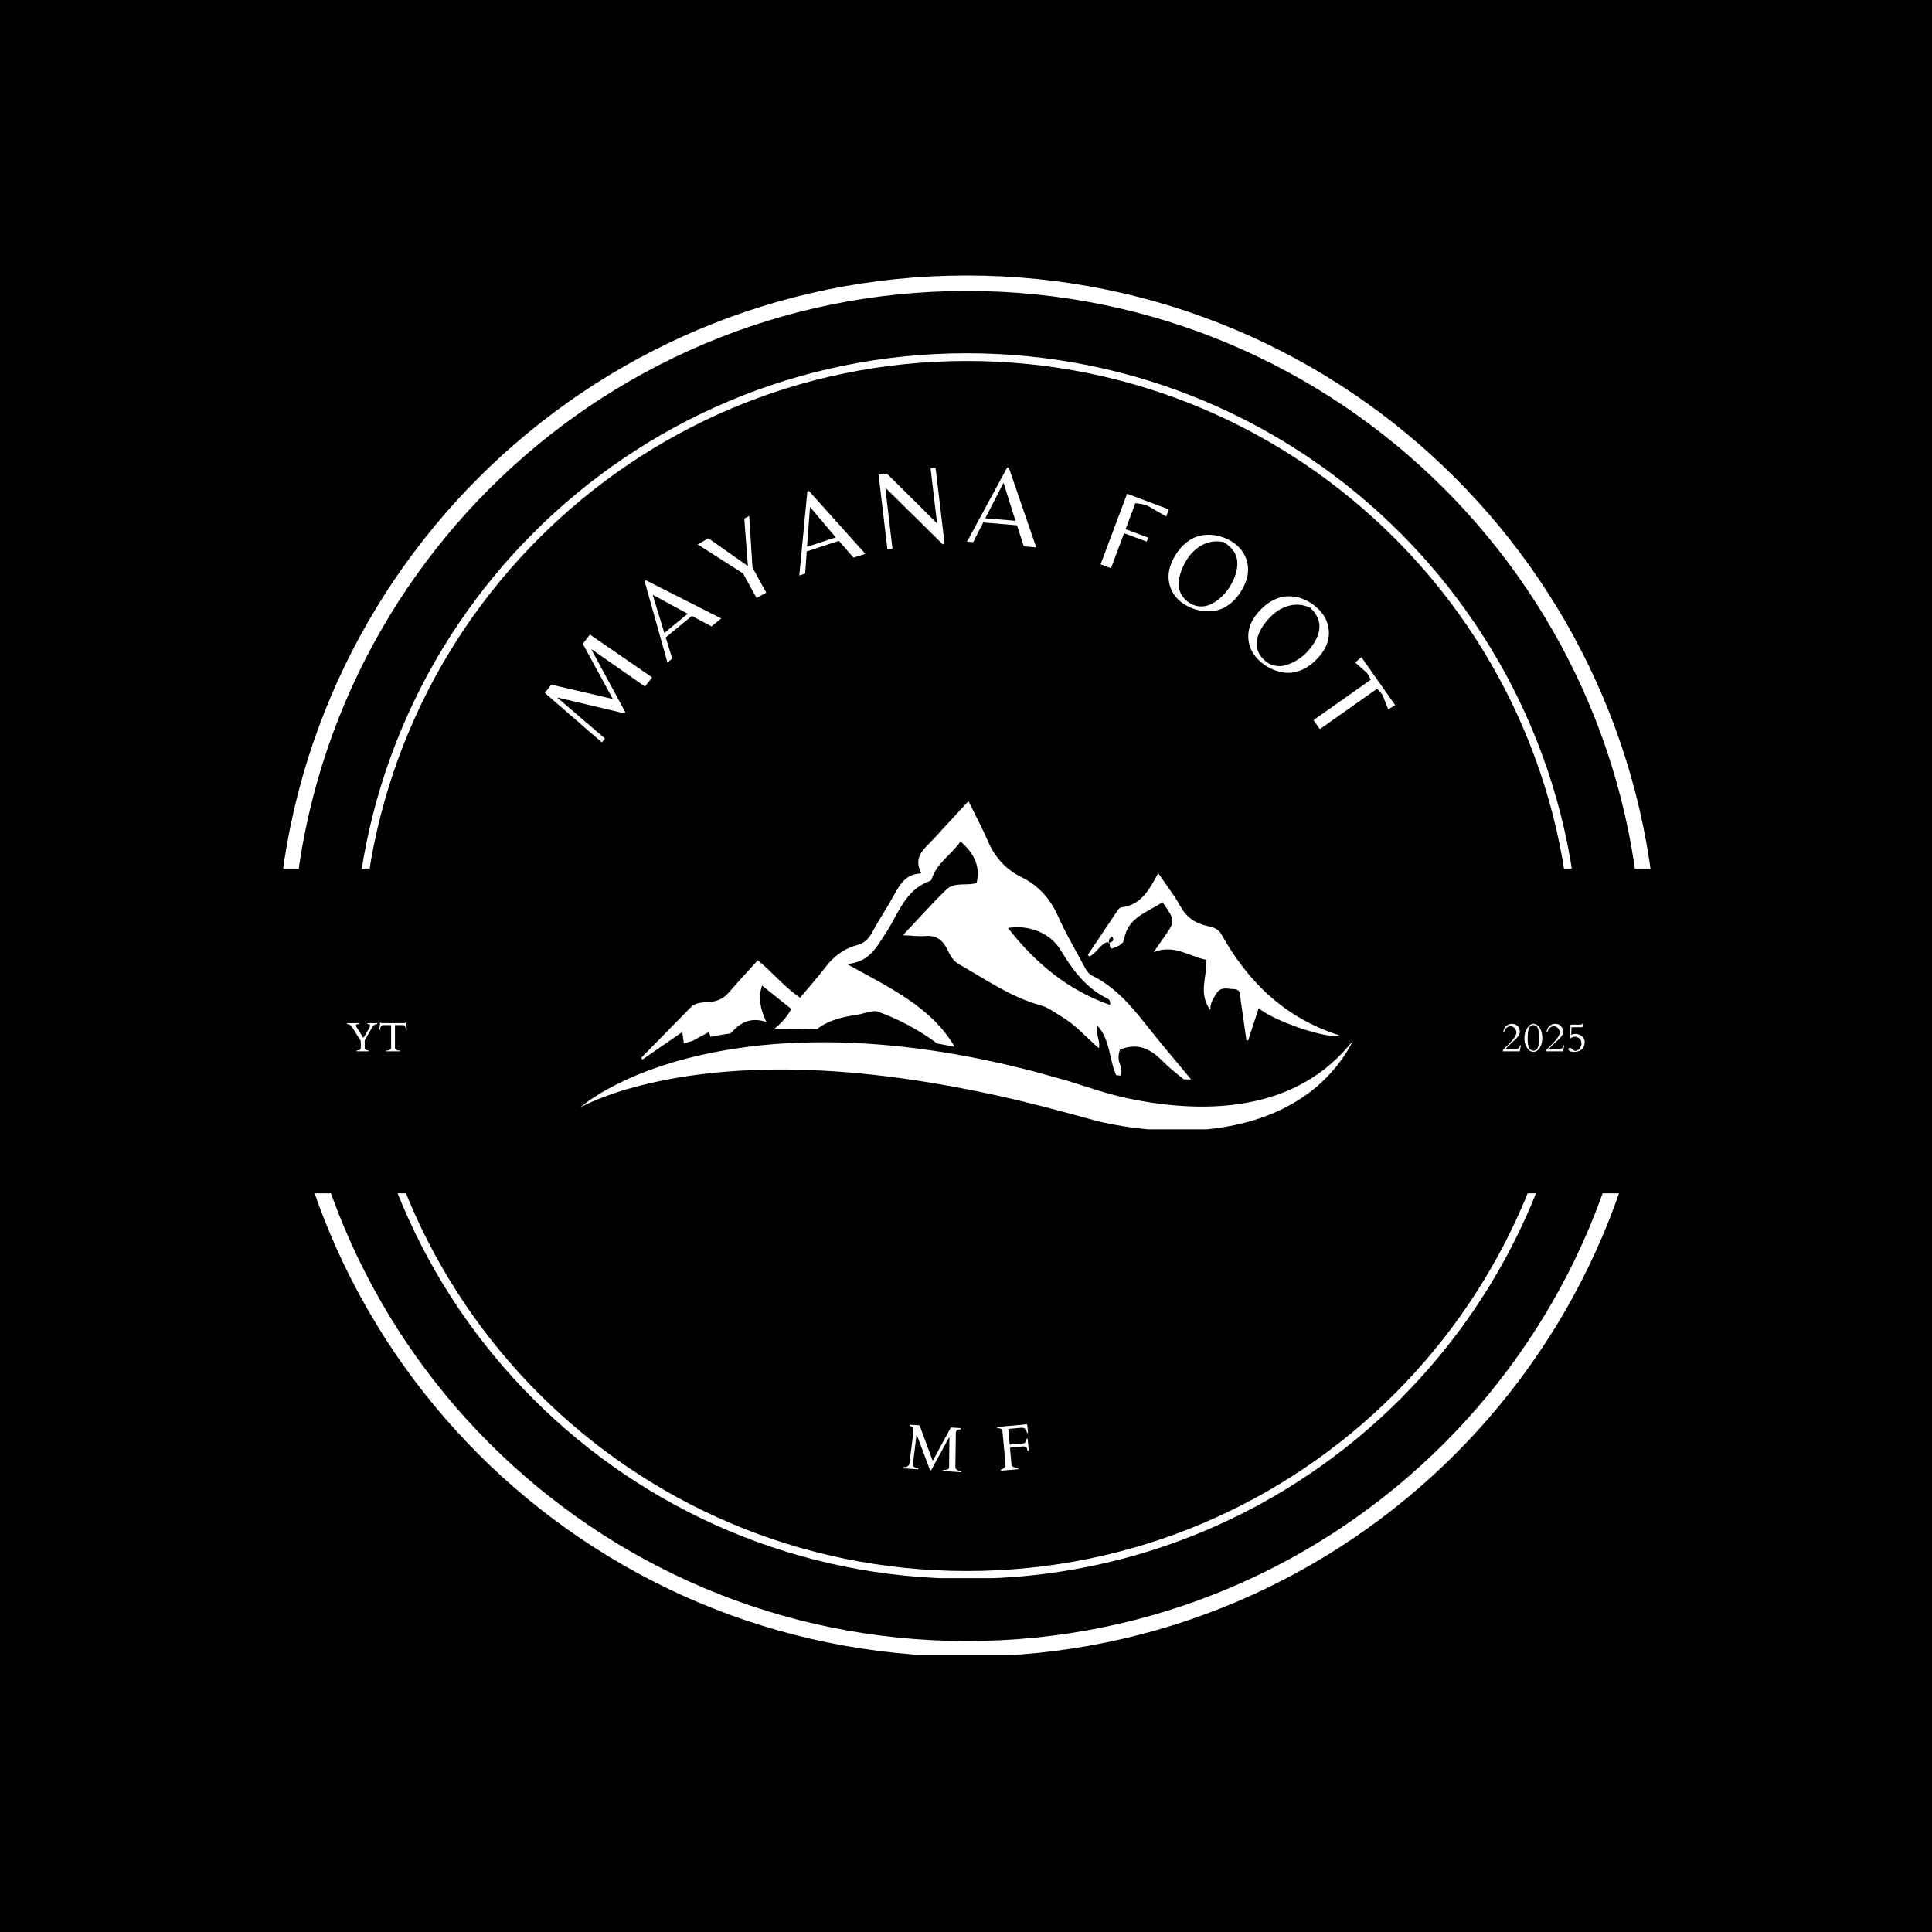
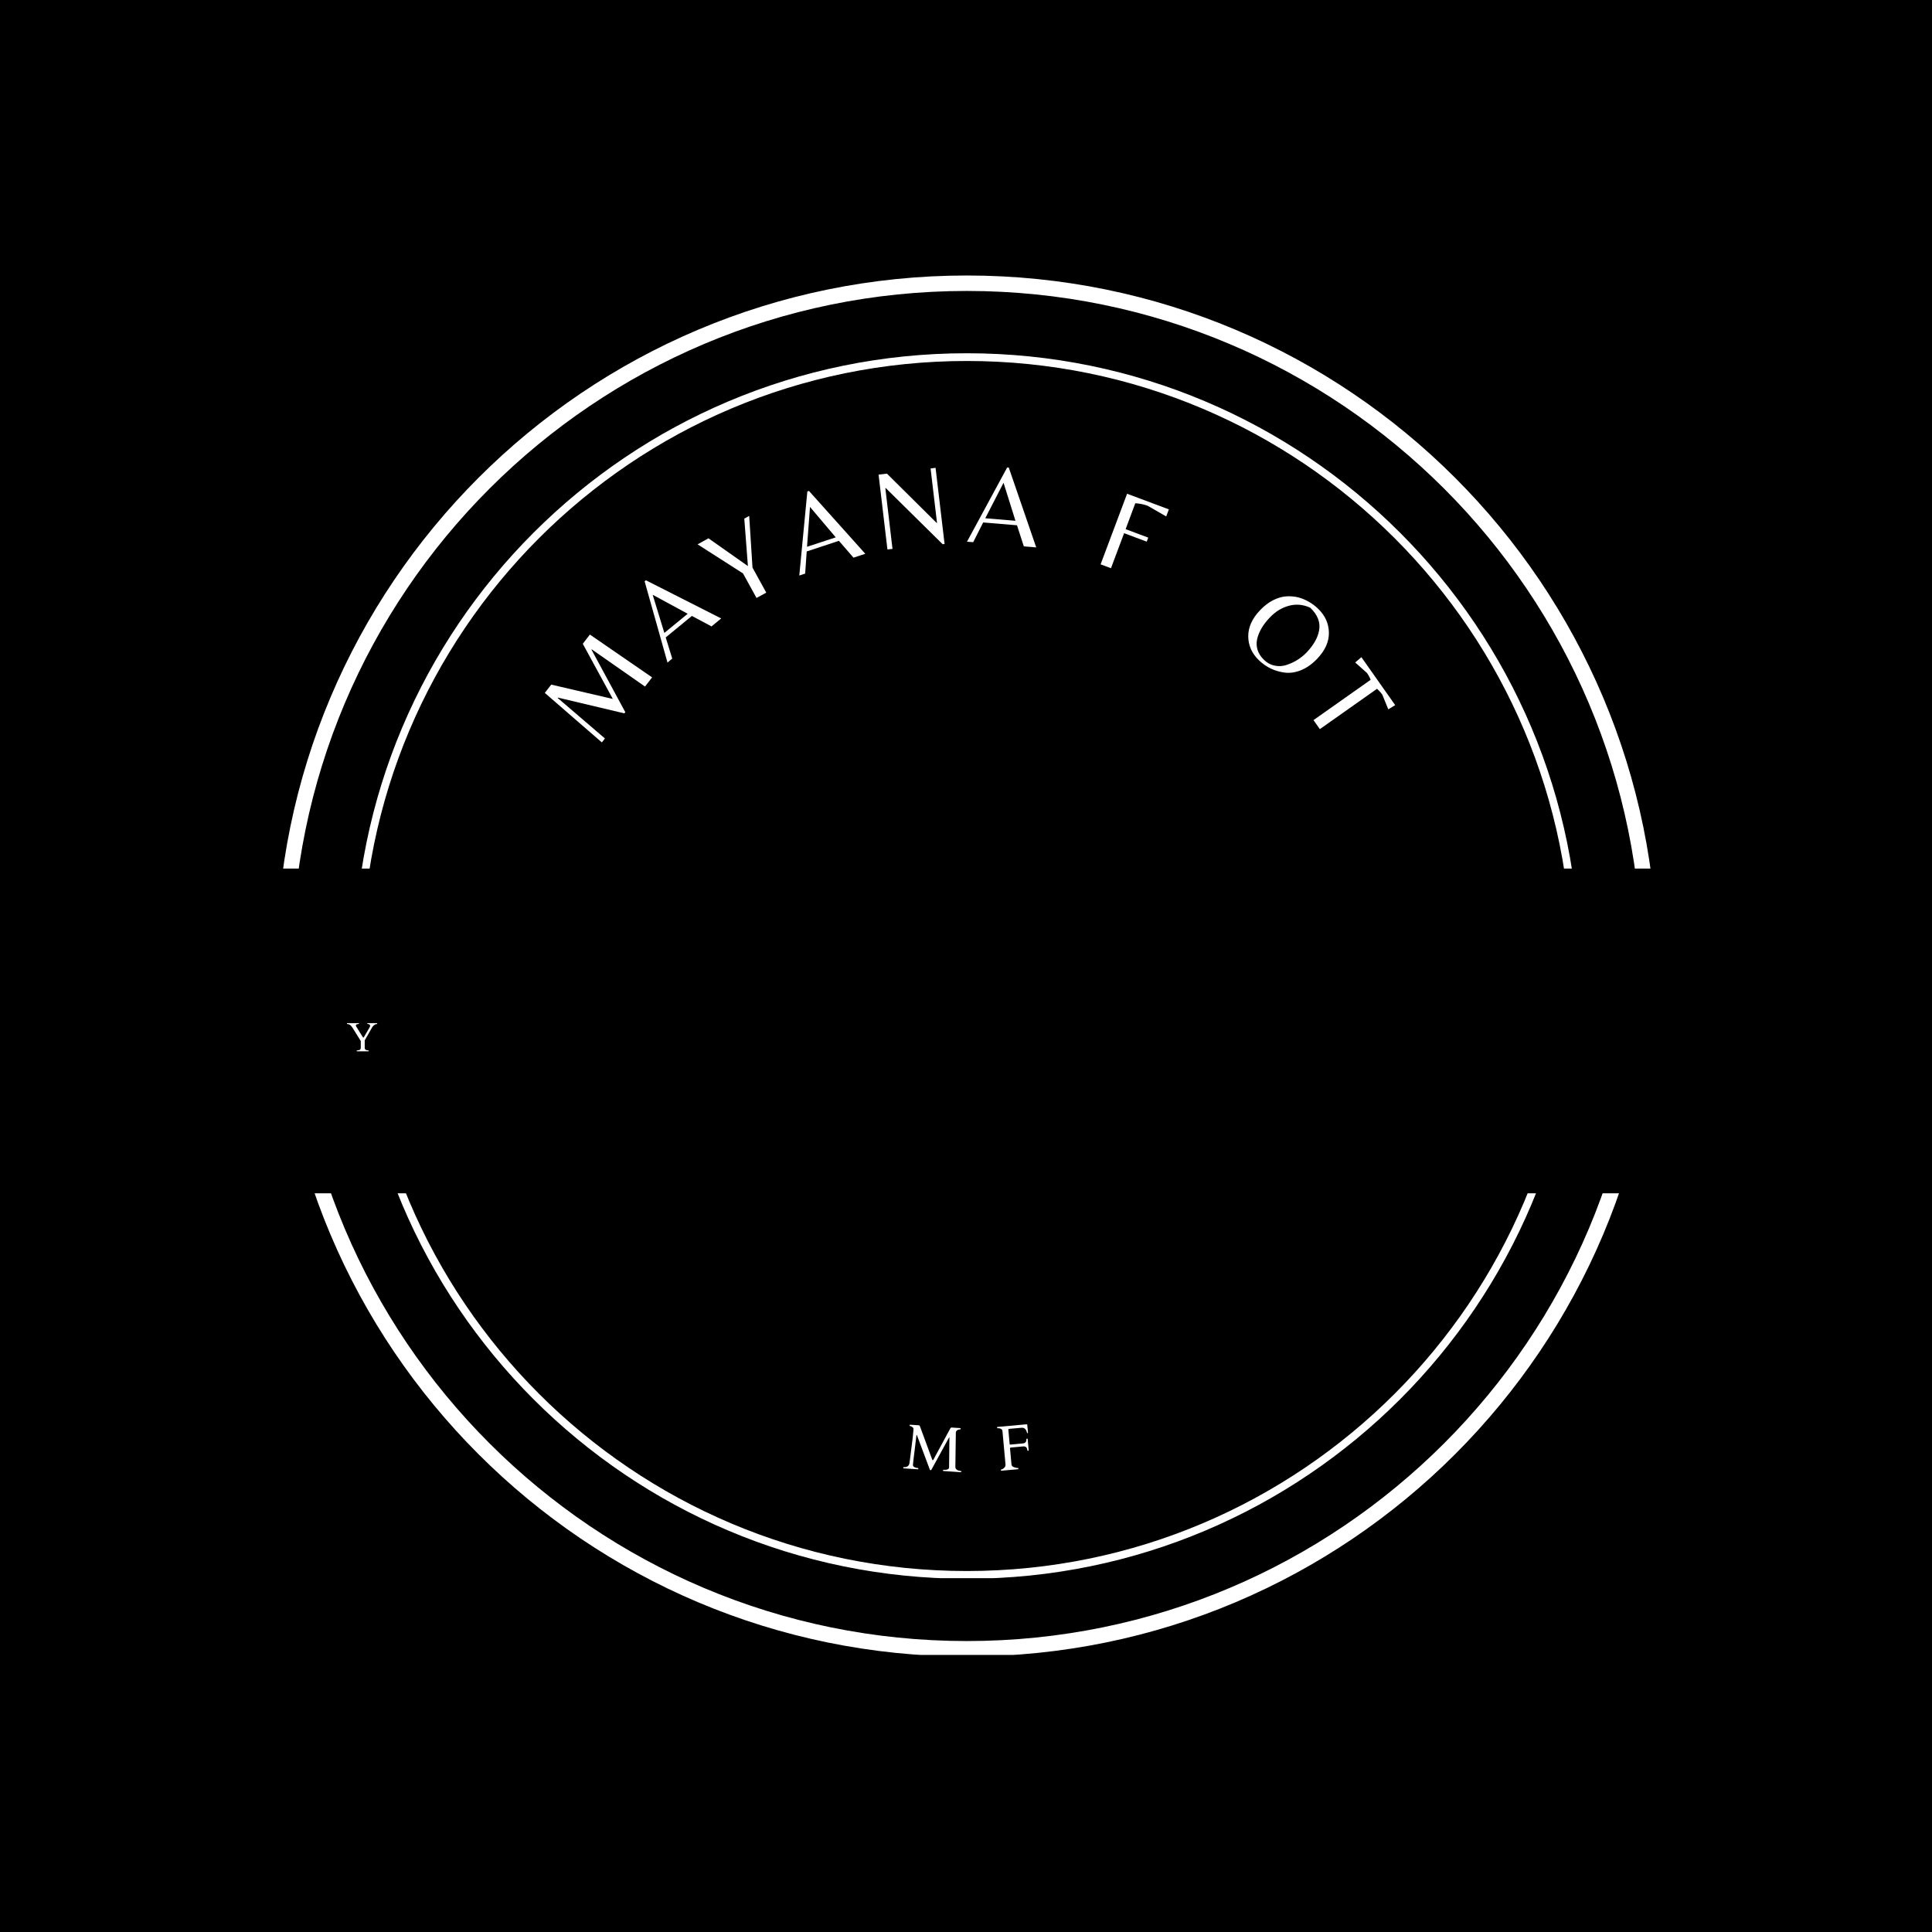
<svg xmlns="http://www.w3.org/2000/svg" version="1.0" preserveAspectRatio="xMidYMid meet" height="500" viewBox="0 0 375 375" zoomAndPan="magnify" width="500">
  <defs>
    <g />
    <clipPath id="c5e69e3fb1">
      <path clip-rule="nonzero" d="M 68.723 68.566 L 306.473 68.566 L 306.473 306.316 L 68.723 306.316 Z M 68.723 68.566" />
    </clipPath>
    <clipPath id="14e042db2a">
      <path clip-rule="nonzero" d="M 187.656 68.566 C 121.973 68.566 68.723 121.812 68.723 187.5 C 68.723 253.184 121.973 306.434 187.656 306.434 C 253.34 306.434 306.59 253.184 306.59 187.5 C 306.59 121.812 253.34 68.566 187.656 68.566 Z M 187.656 68.566" />
    </clipPath>
    <clipPath id="18a664c133">
      <path clip-rule="nonzero" d="M 53.629 53.473 L 321.379 53.473 L 321.379 321.223 L 53.629 321.223 Z M 53.629 53.473" />
    </clipPath>
    <clipPath id="ce64777914">
      <path clip-rule="nonzero" d="M 187.656 53.473 C 113.637 53.473 53.629 113.477 53.629 187.5 C 53.629 261.52 113.637 321.527 187.656 321.527 C 261.676 321.527 321.684 261.52 321.684 187.5 C 321.684 113.477 261.676 53.473 187.656 53.473 Z M 187.656 53.473" />
    </clipPath>
    <clipPath id="ea1ae95e9d">
      <path clip-rule="nonzero" d="M 37.656 168.594 L 337.344 168.594 L 337.344 231.617 L 37.656 231.617 Z M 37.656 168.594" />
    </clipPath>
    <clipPath id="5b7e843719">
      <path clip-rule="nonzero" d="M 0.656 0.594 L 300.344 0.594 L 300.344 63.617 L 0.656 63.617 Z M 0.656 0.594" />
    </clipPath>
    <clipPath id="908ac446ea">
      <rect height="64" y="0" width="301" x="0" />
    </clipPath>
    <clipPath id="aeac2ee39b">
      <path clip-rule="nonzero" d="M 112.656 155.453 L 262.656 155.453 L 262.656 219.203 L 112.656 219.203 Z M 112.656 155.453" />
    </clipPath>
    <clipPath id="b62220966d">
-       <rect height="12" y="0" width="19" x="0" />
-     </clipPath>
+       </clipPath>
    <clipPath id="4a089a5fbc">
      <path clip-rule="nonzero" d="M 0.199 2 L 7 2 L 7 9 L 0.199 9 Z M 0.199 2" />
    </clipPath>
    <clipPath id="3e2353d185">
      <rect height="12" y="0" width="13" x="0" />
    </clipPath>
  </defs>
  <rect fill-opacity="1" height="450" y="-37.5" fill="#ffffff" width="450" x="-37.5" />
  <rect fill-opacity="1" height="450" y="-37.5" fill="#000000" width="450" x="-37.5" />
  <g clip-path="url(#c5e69e3fb1)">
    <g clip-path="url(#14e042db2a)">
      <path stroke-miterlimit="4" stroke-opacity="1" stroke-width="4" stroke="#ffffff" d="M 158.578 0.002 C 71 0.002 -0 70.997 -0 158.58 C -0 246.158 71 317.158 158.578 317.158 C 246.156 317.158 317.156 246.158 317.156 158.58 C 317.156 70.997 246.156 0.002 158.578 0.002 Z M 158.578 0.002" stroke-linejoin="miter" fill="none" transform="matrix(0.75, 0, 0, 0.75, 68.723, 68.565)" stroke-linecap="butt" />
    </g>
  </g>
  <g clip-path="url(#18a664c133)">
    <g clip-path="url(#ce64777914)">
      <path stroke-miterlimit="4" stroke-opacity="1" stroke-width="8" stroke="#ffffff" d="M 178.703 0.002 C 80.011 0.002 0 80.007 0 178.705 C 0 277.398 80.011 357.408 178.703 357.408 C 277.396 357.408 357.407 277.398 357.407 178.705 C 357.407 80.007 277.396 0.002 178.703 0.002 Z M 178.703 0.002" stroke-linejoin="miter" fill="none" transform="matrix(0.75, 0, 0, 0.75, 53.629, 53.471)" stroke-linecap="butt" />
    </g>
  </g>
  <g clip-path="url(#ea1ae95e9d)">
    <g transform="matrix(1, 0, 0, 1, 37, 168)">
      <g clip-path="url(#908ac446ea)">
        <g clip-path="url(#5b7e843719)">
          <path fill-rule="nonzero" fill-opacity="1" d="M 0.656 0.594 L 300.27 0.594 L 300.27 63.617 L 0.656 63.617 Z M 0.656 0.594" fill="#000000" />
        </g>
      </g>
    </g>
  </g>
  <g clip-path="url(#aeac2ee39b)">
-     <path fill-rule="nonzero" fill-opacity="1" d="M 213.262 203.484 C 213.266 203.469 213.27 203.449 213.273 203.438 C 213.281 203.438 213.285 203.445 213.293 203.453 Z M 211.434 185.648 C 211.34 185.547 211.234 185.449 211.133 185.355 C 212.965 182.621 214.789 179.883 216.633 177.156 C 216.902 176.766 217.234 176.168 217.586 176.125 C 221.387 175.723 223.02 172.824 224.805 169.477 C 226.402 171.828 227.922 173.75 229.09 175.871 C 230.266 178.016 231.938 179.203 234.258 179.711 C 235.336 179.945 236.418 180.184 237.062 181.336 C 242.223 190.547 249.32 197.59 260.109 201.004 C 257.32 201.715 246.875 197.984 244.309 195.672 C 243.609 197.816 242.93 199.891 242.25 201.969 C 242.141 201.949 242.027 201.926 241.918 201.906 C 241.551 199.312 241.207 196.719 240.816 194.133 C 240.68 193.246 240.922 192.012 239.48 191.984 C 238.27 191.957 236.922 191.406 236.047 192.914 C 235.539 193.793 234.887 194.578 234.93 196.066 C 232.5 192.738 234.336 189.613 234.156 186.297 C 230.883 185.688 227.879 183.184 223.91 184.828 C 224.562 183.895 225.207 182.953 225.859 182.023 C 228.172 178.734 228.172 178.734 225.633 175.109 C 222.793 177.102 218.965 177.949 218.207 182.219 C 217.977 183.52 216.711 183.727 215.871 184.109 C 214.957 183.938 215.918 182.855 214.801 182.887 C 213.473 183.406 212.832 185.008 211.434 185.648 Z M 215.305 183.02 C 215.996 182.77 216.402 182.5 215.824 181.738 C 215.598 182.117 215 182.18 215.305 183.02 Z M 124.719 205.641 C 124.629 205.535 124.535 205.441 124.438 205.344 C 127.641 202.078 130.848 198.82 134.039 195.547 C 135.184 194.375 136.754 194.633 138.125 194.445 C 139.602 194.234 140.621 193.641 141.559 192.539 C 143.32 190.473 145.188 188.492 147.082 186.398 C 149.949 188.691 152.156 191.504 155.285 193.652 C 156.883 191.75 158.539 189.926 160.02 187.965 C 161.676 185.77 163.672 184.152 166.355 183.457 C 167.676 183.113 168.539 182.312 169.207 181.102 C 170.594 178.566 172.191 176.145 173.594 173.613 C 174.707 171.605 175.789 169.656 178.832 169.523 C 177.102 166.215 179.527 164.688 181.199 162.852 C 183.402 160.434 185.629 158.039 187.973 155.5 C 189.301 158.199 190.605 160.598 191.676 163.102 C 193.031 166.266 195.094 168.691 198.188 170.211 C 201.566 171.863 203.859 174.418 205.395 177.898 C 206.91 181.328 208.875 184.559 210.613 187.887 C 210.965 188.555 211.422 189.09 212.09 189.422 C 216.457 191.598 219.52 195.18 222.473 198.918 C 225.309 202.504 228.266 205.988 231.191 209.508 C 230.984 209.508 230.77 209.512 230.562 209.512 C 230.297 209.512 230.031 209.504 229.77 209.504 C 228.375 208.379 226.961 207.273 225.707 206.004 C 223.402 203.668 220.918 202.258 217.363 203.742 C 217.156 204.531 216.895 205.484 217.418 206.648 C 217.691 207.258 217.738 207.977 217.598 208.793 C 217.281 208.758 216.961 208.719 216.637 208.68 C 215.242 205.488 215.512 201.766 212.969 199.043 C 212.586 200.703 213.648 202.016 213.273 203.434 C 210.91 201.434 208.914 199.043 206.188 197.414 C 204.781 196.57 203.52 195.547 201.898 195.102 C 196.074 193.5 191.199 190.008 186.039 187.098 C 184.871 186.438 184.328 185.172 183.754 184.055 C 182.828 182.266 181.531 181.508 179.52 181.684 C 178.289 181.793 177.027 181.602 175.258 181.52 C 178.34 178.258 180.938 175.32 183.754 172.613 C 185.289 171.141 187.609 171.996 189.555 171.387 C 190.359 168.043 188.973 165.543 186.434 163.324 C 184.699 165.895 181.773 167.504 180.828 170.684 C 180.785 170.812 180.629 170.961 180.492 171.008 C 175.613 172.715 174.344 177.52 171.855 181.227 C 170.113 183.828 168.812 186.73 164.395 187.121 C 172.688 191.707 180.809 195.477 185.297 203.176 C 184.176 202.961 183.055 202.75 181.93 202.543 C 178.375 199.934 174.504 197.82 170.316 196.336 C 169.836 196.164 169.215 196.32 168.672 196.418 C 167.883 196.562 167.121 196.863 166.332 196.977 C 163.434 197.387 160.699 198.055 158.582 199.762 L 155.219 199.688 C 153.977 199.691 152.746 199.715 151.582 199.758 C 151.113 199.773 150.641 199.793 150.172 199.816 C 151.477 198.727 152.719 197.52 153.578 195.824 C 151.789 194.391 149.949 192.918 147.918 191.293 C 147.102 193.695 147.574 195.781 148.742 198.344 C 145.34 197.285 143.465 198.754 141.781 200.586 C 140.441 200.777 139.145 200.992 137.891 201.242 C 137.805 200.938 137.723 200.629 137.633 200.301 C 136.512 200.906 135.457 201.473 134.391 202.047 C 133.828 202.195 133.273 202.348 132.73 202.512 C 132.637 201.824 132.559 201.191 132.441 200.309 C 129.766 202.156 127.242 203.895 124.719 205.641 Z M 195.645 180.121 C 200.93 186.891 207.207 192.145 215.473 195.066 C 215.566 194.145 215.188 193.934 214.848 193.762 C 210.703 191.711 208.148 188.176 205.828 184.352 C 203.852 181.094 199.684 179.445 195.645 180.121 Z M 259.332 205.562 C 258.156 206.688 256.902 207.711 255.582 208.617 C 252.93 210.426 250.055 211.812 247.047 212.781 C 241.027 214.719 234.613 215.09 228.312 214.582 C 225.156 214.332 222.012 213.844 218.914 213.184 C 217.367 212.852 215.832 212.461 214.34 212.027 L 209.691 210.57 L 207.305 209.82 C 206.508 209.566 205.703 209.367 204.902 209.137 C 203.297 208.695 201.695 208.234 200.082 207.805 C 198.469 207.395 196.844 207.016 195.223 206.621 C 193.602 206.23 191.961 205.914 190.332 205.555 C 177.25 202.898 163.773 201.637 150.367 202.645 C 143.676 203.188 137.008 204.289 130.57 206.203 C 127.363 207.18 124.203 208.316 121.176 209.75 C 119.664 210.473 118.18 211.238 116.738 212.082 C 115.316 212.945 113.906 213.855 112.652 214.941 C 114.113 214.16 115.617 213.508 117.152 212.938 C 118.68 212.355 120.227 211.84 121.793 211.383 C 124.918 210.477 128.09 209.762 131.281 209.215 C 137.668 208.121 144.125 207.641 150.578 207.586 C 163.496 207.52 176.375 209.145 189.078 211.703 C 195.438 212.957 201.754 214.531 208.02 216.246 L 212.844 217.559 C 214.531 217.98 216.211 218.301 217.898 218.578 C 221.27 219.133 224.68 219.422 228.098 219.465 C 231.512 219.488 234.945 219.25 238.324 218.637 C 241.699 218.023 245.031 217.055 248.156 215.613 C 251.273 214.172 254.188 212.285 256.652 209.949 C 257.887 208.781 259.016 207.523 260.023 206.184 C 261.02 204.836 261.914 203.43 262.656 201.945 C 261.617 203.23 260.527 204.457 259.332 205.562 Z M 259.332 205.562" fill="#ffffff" />
-   </g>
+     </g>
  <g fill-opacity="1" fill="#ffffff">
    <g transform="translate(115.714, 145.54)">
      <g>
        <path d="M 3.234 -9.875 L -2.594 -20.578 L -1.219 -22.375 L 10.859 -14.062 L 9.484 -12.281 L -0.859 -19.5 L -0.906 -19.438 L 5.656 -7.312 L 5.469 -7.078 L -7.438 -10.141 L -7.484 -10.078 L 1.703 -2.203 L 1.109 -1.438 L -9.969 -11.047 L -8.719 -12.656 Z M 3.234 -9.875" />
      </g>
    </g>
  </g>
  <g fill-opacity="1" fill="#ffffff">
    <g transform="translate(129.387, 128.741)">
      <g>
        <path d="M 0.172 -0.141 L -4.266 -15.906 L -4.016 -16.109 L 10.594 -8.703 L 8.719 -7.156 L 4.906 -9.188 L -0.172 -5.016 L 1.094 -0.906 Z M -0.438 -5.891 L 4.094 -9.609 L -2.703 -13.297 Z M -0.438 -5.891" />
      </g>
    </g>
  </g>
  <g fill-opacity="1" fill="#ffffff">
    <g transform="translate(142.075, 118.688)">
      <g>
        <path d="M 6.656 -3.656 L 4.766 -2.625 L 2.141 -7.391 L -6.672 -13.031 L -4.562 -14.203 L 3.094 -8.812 L 2.391 -18.031 L 3.344 -18.547 L 3.984 -8.516 Z M 6.656 -3.656" />
      </g>
    </g>
  </g>
  <g fill-opacity="1" fill="#ffffff">
    <g transform="translate(154.939, 111.77)">
      <g>
        <path d="M 0.203 -0.062 L 1.766 -16.375 L 2.078 -16.484 L 13.016 -4.281 L 10.719 -3.531 L 7.891 -6.797 L 1.641 -4.734 L 1.344 -0.438 Z M 1.703 -5.641 L 7.281 -7.469 L 2.281 -13.375 Z M 1.703 -5.641" />
      </g>
    </g>
  </g>
  <g fill-opacity="1" fill="#ffffff">
    <g transform="translate(170.281, 106.886)">
      <g>
        <path d="M 13.062 -1.297 L 12.688 -1.25 L 1.641 -12.156 L 1.562 -12.141 L 2.953 -0.344 L 1.969 -0.234 L 0.25 -14.766 L 1.875 -14.953 L 11.516 -5.391 L 11.594 -5.391 L 10.344 -15.953 L 11.312 -16.078 Z M 13.062 -1.297" />
      </g>
    </g>
  </g>
  <g fill-opacity="1" fill="#ffffff">
    <g transform="translate(187.475, 105.128)">
      <g>
        <path d="M 0.219 0.016 L 8.016 -14.391 L 8.328 -14.375 L 13.656 1.125 L 11.25 0.922 L 9.922 -3.172 L 3.359 -3.719 L 1.422 0.109 Z M 3.766 -4.531 L 9.625 -4.047 L 7.312 -11.422 Z M 3.766 -4.531" />
      </g>
    </g>
  </g>
  <g fill-opacity="1" fill="#ffffff">
    <g transform="translate(203.796, 106.97)">
      <g />
    </g>
  </g>
  <g fill-opacity="1" fill="#ffffff">
    <g transform="translate(211.766, 108.836)">
      <g>
        <path d="M 6.719 -6.125 L 11.109 -4.484 L 10.812 -3.703 L 6.422 -5.344 L 3.875 1.453 L 1.859 0.703 L 7 -13 L 15.109 -9.969 L 14.594 -8.594 L 10.984 -10.672 C 10.297 -10.93 9.5 -11.094 8.594 -11.156 Z M 6.719 -6.125" />
      </g>
    </g>
  </g>
  <g fill-opacity="1" fill="#ffffff">
    <g transform="translate(223.884, 113.333)">
      <g>
-         <path d="M 15.141 -8.266 C 16.773 -7.266 17.797 -5.898 18.203 -4.172 C 18.617 -2.453 18.25 -0.633 17.094 1.281 C 16.344 2.52 15.473 3.473 14.484 4.141 C 13.492 4.816 12.492 5.191 11.484 5.266 C 9.547 5.441 7.758 5.035 6.125 4.047 C 4.5 3.055 3.484 1.691 3.078 -0.047 C 2.68 -1.785 3.066 -3.613 4.234 -5.531 C 4.836 -6.52 5.523 -7.328 6.297 -7.953 C 7.066 -8.586 7.832 -9.016 8.594 -9.234 C 9.363 -9.461 10.156 -9.562 10.969 -9.531 C 12.445 -9.469 13.836 -9.047 15.141 -8.266 Z M 4.906 0.031 C 4.895 0.781 5.07 1.473 5.438 2.109 C 5.812 2.754 6.359 3.297 7.078 3.734 C 7.805 4.18 8.562 4.395 9.344 4.375 C 10.133 4.352 10.863 4.145 11.531 3.75 C 12.906 2.945 14.004 1.867 14.828 0.516 C 15.848 -1.16 16.332 -2.711 16.281 -4.141 C 16.238 -5.734 15.359 -7.055 13.641 -8.109 C 12.16 -8.422 10.785 -8.242 9.516 -7.578 C 8.242 -6.91 7.207 -5.914 6.406 -4.594 C 5.426 -2.977 4.926 -1.438 4.906 0.031 Z M 4.906 0.031" />
-       </g>
+         </g>
    </g>
  </g>
  <g fill-opacity="1" fill="#ffffff">
    <g transform="translate(239.251, 122.923)">
      <g>
        <path d="M 16.562 -4.797 C 17.945 -3.473 18.656 -1.922 18.688 -0.141 C 18.719 1.629 17.957 3.328 16.406 4.953 C 15.406 5.992 14.352 6.734 13.25 7.172 C 12.145 7.609 11.086 7.758 10.078 7.625 C 8.148 7.363 6.5 6.57 5.125 5.25 C 3.75 3.938 3.051 2.391 3.031 0.609 C 3.02 -1.172 3.785 -2.867 5.328 -4.484 C 6.129 -5.328 6.973 -5.973 7.859 -6.422 C 8.754 -6.867 9.598 -7.117 10.391 -7.172 C 11.18 -7.223 11.973 -7.156 12.766 -6.969 C 14.191 -6.57 15.457 -5.848 16.562 -4.797 Z M 4.766 1.094 C 4.598 1.812 4.625 2.523 4.844 3.234 C 5.07 3.941 5.492 4.586 6.109 5.172 C 6.723 5.766 7.414 6.133 8.188 6.281 C 8.957 6.438 9.719 6.391 10.469 6.141 C 11.977 5.648 13.281 4.836 14.375 3.703 C 15.727 2.273 16.531 0.859 16.781 -0.547 C 17.082 -2.109 16.508 -3.582 15.062 -4.969 C 13.688 -5.594 12.305 -5.719 10.922 -5.344 C 9.535 -4.969 8.312 -4.219 7.25 -3.094 C 5.938 -1.738 5.109 -0.344 4.766 1.094 Z M 4.766 1.094" />
      </g>
    </g>
  </g>
  <g fill-opacity="1" fill="#ffffff">
    <g transform="translate(252.151, 135.821)">
      <g>
        <path d="M 4.031 5.703 L 2.797 3.953 L 13.891 -3.875 C 13.703 -4.352 13.461 -4.797 13.172 -5.203 L 10.891 -7.234 L 12.094 -8.266 L 18.656 1.047 L 17.312 1.859 L 16.156 -0.984 C 15.863 -1.398 15.52 -1.781 15.125 -2.125 Z M 4.031 5.703" />
      </g>
    </g>
  </g>
  <g fill-opacity="1" fill="#ffffff">
    <g transform="translate(175.169, 284.989)">
      <g>
        <path d="M 3.047 -0.031 C 3.066 -0.031 3.078 -0.016 3.078 0.016 L 3.062 0.156 C 3.062 0.188 3.051 0.203 3.031 0.203 L 0.203 0.016 C 0.172 0.016 0.156 0 0.156 -0.031 L 0.172 -0.172 C 0.172 -0.203 0.188 -0.219 0.219 -0.219 C 0.883 -0.176 1.266 -0.438 1.359 -1 C 1.391 -1.164 1.426 -1.441 1.469 -1.828 C 1.508 -2.211 1.613 -3.035 1.781 -4.297 C 1.957 -5.555 2.07 -6.582 2.125 -7.375 L 2.141 -7.594 C 2.148 -7.758 2.066 -7.898 1.891 -8.016 C 1.723 -8.129 1.598 -8.188 1.516 -8.188 C 1.43 -8.195 1.391 -8.223 1.391 -8.266 L 1.406 -8.406 C 1.406 -8.438 1.422 -8.453 1.453 -8.453 L 3.203 -8.344 C 3.273 -8.32 3.332 -8.27 3.375 -8.188 L 5.766 -1.703 C 5.785 -1.66 5.801 -1.629 5.812 -1.609 C 5.832 -1.586 5.863 -1.578 5.906 -1.578 C 5.957 -1.586 5.992 -1.625 6.016 -1.688 L 9.25 -7.672 C 9.344 -7.836 9.426 -7.914 9.5 -7.906 L 11.234 -7.797 C 11.266 -7.797 11.281 -7.781 11.281 -7.75 L 11.266 -7.609 C 11.266 -7.566 11.254 -7.547 11.234 -7.547 C 11.117 -7.547 10.969 -7.52 10.781 -7.469 C 10.52 -7.352 10.379 -7.176 10.359 -6.938 L 10.266 -0.25 C 10.266 -0.039 10.359 0.133 10.547 0.281 C 10.742 0.426 11.016 0.508 11.359 0.531 C 11.391 0.531 11.406 0.547 11.406 0.578 L 11.391 0.719 C 11.391 0.75 11.375 0.766 11.344 0.766 L 7.922 0.531 C 7.891 0.531 7.875 0.516 7.875 0.484 L 7.891 0.344 C 7.891 0.312 7.906 0.297 7.938 0.297 C 8.656 0.348 9.023 0.195 9.047 -0.156 L 9.109 -5.938 C 9.117 -5.977 9.113 -6 9.094 -6 C 9.082 -6.008 9.062 -5.992 9.031 -5.953 L 5.594 0.328 C 5.57 0.359 5.523 0.367 5.453 0.359 C 5.379 0.359 5.336 0.344 5.328 0.312 L 2.812 -6.406 C 2.789 -6.457 2.77 -6.484 2.75 -6.484 C 2.727 -6.484 2.711 -6.438 2.703 -6.344 C 2.691 -6.164 2.586 -5.297 2.391 -3.734 C 2.191 -2.18 2.078 -1.211 2.047 -0.828 L 2.031 -0.578 C 2.062 -0.348 2.273 -0.188 2.672 -0.094 C 2.797 -0.062 2.922 -0.039 3.047 -0.031 Z M 3.047 -0.031" />
      </g>
    </g>
  </g>
  <g fill-opacity="1" fill="#ffffff">
    <g transform="translate(193.765, 285.517)">
      <g>
        <path d="M 4.734 -5.344 C 5.266 -5.395 5.504 -5.688 5.453 -6.219 C 5.453 -6.238 5.469 -6.25 5.5 -6.25 L 5.656 -6.266 C 5.688 -6.266 5.703 -6.254 5.703 -6.234 L 5.906 -3.984 C 5.906 -3.953 5.891 -3.938 5.859 -3.938 L 5.703 -3.922 C 5.672 -3.922 5.656 -3.938 5.656 -3.969 C 5.625 -4.344 5.504 -4.586 5.297 -4.703 C 5.172 -4.766 5.004 -4.785 4.797 -4.766 L 2.406 -4.547 C 2.312 -4.535 2.27 -4.477 2.281 -4.375 L 2.562 -1.281 C 2.582 -1.008 2.766 -0.82 3.109 -0.719 C 3.453 -0.613 3.664 -0.566 3.75 -0.578 C 3.844 -0.586 3.891 -0.578 3.891 -0.547 L 3.906 -0.406 C 3.906 -0.375 3.891 -0.352 3.859 -0.344 L 0.562 -0.047 C 0.531 -0.047 0.516 -0.062 0.516 -0.094 L 0.5 -0.234 C 0.5 -0.266 0.531 -0.281 0.594 -0.281 C 0.664 -0.289 0.77 -0.336 0.906 -0.422 C 1.039 -0.504 1.16 -0.613 1.266 -0.75 C 1.367 -0.883 1.414 -1.047 1.406 -1.234 L 0.812 -7.734 C 0.789 -7.992 0.633 -8.164 0.344 -8.25 C 0.164 -8.301 0 -8.316 -0.156 -8.297 L -0.172 -8.297 C -0.203 -8.297 -0.219 -8.316 -0.219 -8.359 L -0.234 -8.5 C -0.234 -8.531 -0.219 -8.547 -0.188 -8.547 L 5.484 -9.062 C 5.535 -9.062 5.57 -9.051 5.594 -9.031 C 5.613 -9.02 5.625 -8.988 5.625 -8.938 L 5.766 -7.469 C 5.766 -7.426 5.758 -7.395 5.75 -7.375 C 5.75 -7.363 5.727 -7.359 5.688 -7.359 L 5.609 -7.344 C 5.609 -7.352 5.57 -7.461 5.5 -7.672 C 5.438 -7.879 5.348 -8.035 5.234 -8.141 C 5.066 -8.305 4.875 -8.391 4.656 -8.391 C 4.57 -8.391 4.473 -8.383 4.359 -8.375 L 2.062 -8.172 C 1.977 -8.16 1.941 -8.113 1.953 -8.031 L 2.203 -5.25 C 2.211 -5.156 2.266 -5.113 2.359 -5.125 Z M 4.734 -5.344" />
      </g>
    </g>
  </g>
  <g transform="matrix(1, 0, 0, 1, 290, 196)">
    <g clip-path="url(#b62220966d)">
      <g fill-opacity="1" fill="#ffffff">
        <g transform="translate(1.393, 8.064)">
          <g>
            <path d="M 0.5 -3.734 L 0.406 -3.719 C 0.383 -3.719 0.375 -3.727 0.375 -3.75 C 0.375 -3.82 0.414 -3.977 0.5 -4.219 C 0.582 -4.469 0.68 -4.648 0.797 -4.766 C 1.172 -5.148 1.586 -5.344 2.047 -5.344 C 2.516 -5.344 2.891 -5.195 3.172 -4.906 C 3.461 -4.613 3.609 -4.242 3.609 -3.797 C 3.609 -3.359 3.32 -2.867 2.75 -2.328 C 2.57 -2.16 2.422 -2.023 2.297 -1.922 C 2.141 -1.785 1.863 -1.523 1.469 -1.141 C 1.082 -0.766 0.891 -0.555 0.891 -0.516 L 3.062 -0.516 C 3.258 -0.516 3.395 -0.57 3.469 -0.688 C 3.508 -0.75 3.566 -0.91 3.641 -1.172 L 3.797 -1.172 L 3.625 -0.125 C 3.613 -0.062 3.582 -0.02 3.531 0 L 0.312 0 C 0.301 0 0.297 -0.031 0.297 -0.094 C 0.297 -0.164 0.352 -0.27 0.469 -0.406 C 0.594 -0.539 0.75 -0.703 0.938 -0.891 C 1.125 -1.078 1.379 -1.332 1.703 -1.656 C 2.523 -2.488 2.938 -3.156 2.938 -3.656 C 2.938 -3.969 2.82 -4.25 2.594 -4.5 C 2.375 -4.75 2.113 -4.875 1.812 -4.875 C 1.52 -4.875 1.258 -4.773 1.031 -4.578 C 0.801 -4.379 0.645 -4.117 0.562 -3.797 C 0.551 -3.754 0.531 -3.734 0.5 -3.734 Z M 0.5 -3.734" />
          </g>
        </g>
      </g>
      <g fill-opacity="1" fill="#ffffff">
        <g transform="translate(5.596, 8.064)">
          <g>
            <path d="M 0.297 -2.688 C 0.297 -3.32 0.473 -3.922 0.828 -4.484 C 1.18 -5.055 1.578 -5.344 2.016 -5.344 C 2.359 -5.344 2.664 -5.211 2.938 -4.953 C 3.219 -4.691 3.426 -4.348 3.562 -3.922 C 3.695 -3.492 3.766 -3.051 3.766 -2.594 C 3.766 -1.883 3.609 -1.266 3.297 -0.734 C 3.086 -0.391 2.832 -0.145 2.531 0 C 2.375 0.07 2.211 0.109 2.047 0.109 C 1.734 0.109 1.441 -0.016 1.172 -0.266 C 0.898 -0.523 0.688 -0.844 0.531 -1.219 C 0.375 -1.602 0.297 -1.973 0.297 -2.328 Z M 2.062 -0.125 C 2.781 -0.125 3.141 -0.875 3.141 -2.375 C 3.141 -3 3.129 -3.422 3.109 -3.641 C 3.047 -4.098 2.941 -4.445 2.797 -4.688 C 2.609 -4.969 2.344 -5.109 2 -5.109 C 1.344 -5.109 0.988 -4.445 0.938 -3.125 C 0.926 -2.938 0.922 -2.707 0.922 -2.438 C 0.922 -1.727 0.992 -1.18 1.141 -0.797 C 1.328 -0.348 1.633 -0.125 2.062 -0.125 Z M 2.062 -0.125" />
          </g>
        </g>
      </g>
      <g fill-opacity="1" fill="#ffffff">
        <g transform="translate(9.799, 8.064)">
          <g>
            <path d="M 0.5 -3.734 L 0.406 -3.719 C 0.383 -3.719 0.375 -3.727 0.375 -3.75 C 0.375 -3.82 0.414 -3.977 0.5 -4.219 C 0.582 -4.469 0.68 -4.648 0.797 -4.766 C 1.172 -5.148 1.586 -5.344 2.047 -5.344 C 2.516 -5.344 2.891 -5.195 3.172 -4.906 C 3.461 -4.613 3.609 -4.242 3.609 -3.797 C 3.609 -3.359 3.32 -2.867 2.75 -2.328 C 2.57 -2.16 2.422 -2.023 2.297 -1.922 C 2.141 -1.785 1.863 -1.523 1.469 -1.141 C 1.082 -0.766 0.891 -0.555 0.891 -0.516 L 3.062 -0.516 C 3.258 -0.516 3.395 -0.57 3.469 -0.688 C 3.508 -0.75 3.566 -0.91 3.641 -1.172 L 3.797 -1.172 L 3.625 -0.125 C 3.613 -0.062 3.582 -0.02 3.531 0 L 0.312 0 C 0.301 0 0.297 -0.031 0.297 -0.094 C 0.297 -0.164 0.352 -0.27 0.469 -0.406 C 0.594 -0.539 0.75 -0.703 0.938 -0.891 C 1.125 -1.078 1.379 -1.332 1.703 -1.656 C 2.523 -2.488 2.938 -3.156 2.938 -3.656 C 2.938 -3.969 2.82 -4.25 2.594 -4.5 C 2.375 -4.75 2.113 -4.875 1.812 -4.875 C 1.52 -4.875 1.258 -4.773 1.031 -4.578 C 0.801 -4.379 0.645 -4.117 0.562 -3.797 C 0.551 -3.754 0.531 -3.734 0.5 -3.734 Z M 0.5 -3.734" />
          </g>
        </g>
      </g>
      <g fill-opacity="1" fill="#ffffff">
        <g transform="translate(14.003, 8.064)">
          <g>
-             <path d="M 1.031 -4.656 L 0.969 -3.219 C 0.969 -3.188 0.969 -3.172 0.969 -3.172 C 1.039 -3.254 1.176 -3.312 1.375 -3.344 C 1.582 -3.375 1.738 -3.391 1.844 -3.391 C 2.07 -3.391 2.32 -3.328 2.594 -3.203 C 2.863 -3.086 3.094 -2.91 3.281 -2.672 C 3.477 -2.43 3.578 -2.16 3.578 -1.859 C 3.578 -1.359 3.473 -0.961 3.266 -0.672 C 3.066 -0.391 2.812 -0.188 2.5 -0.062 C 2.188 0.051 1.863 0.109 1.531 0.109 C 1.195 0.109 0.91 0.047 0.672 -0.078 C 0.516 -0.16 0.426 -0.258 0.406 -0.375 C 0.406 -0.469 0.43 -0.539 0.484 -0.594 C 0.547 -0.656 0.617 -0.688 0.703 -0.688 C 0.785 -0.688 0.867 -0.656 0.953 -0.594 C 1.035 -0.531 1.117 -0.461 1.203 -0.391 C 1.297 -0.316 1.383 -0.25 1.469 -0.188 C 1.562 -0.125 1.664 -0.094 1.781 -0.094 C 2.02 -0.094 2.227 -0.172 2.406 -0.328 C 2.594 -0.484 2.727 -0.672 2.812 -0.891 C 2.906 -1.109 2.953 -1.312 2.953 -1.5 C 2.953 -1.852 2.875 -2.129 2.719 -2.328 C 2.562 -2.523 2.383 -2.66 2.188 -2.734 C 2 -2.805 1.832 -2.844 1.688 -2.844 C 1.539 -2.844 1.422 -2.828 1.328 -2.797 C 1.234 -2.766 1.148 -2.727 1.078 -2.688 C 1.004 -2.645 0.941 -2.609 0.891 -2.578 C 0.848 -2.547 0.816 -2.523 0.797 -2.516 C 0.785 -2.516 0.77 -2.516 0.75 -2.516 C 0.738 -2.516 0.734 -2.531 0.734 -2.562 L 0.844 -5.188 L 2.828 -5.188 C 2.941 -5.188 3.016 -5.219 3.047 -5.281 C 3.055 -5.301 3.066 -5.32 3.078 -5.344 L 3.234 -5.344 L 3.141 -4.688 L 1.109 -4.688 C 1.055 -4.688 1.031 -4.676 1.031 -4.656 Z M 1.031 -4.656" />
-           </g>
+             </g>
        </g>
      </g>
    </g>
  </g>
  <g transform="matrix(1, 0, 0, 1, 67, 196)">
    <g clip-path="url(#3e2353d185)">
      <g clip-path="url(#4a089a5fbc)">
        <g fill-opacity="1" fill="#ffffff">
          <g transform="translate(0.323, 8.064)">
            <g>
              <path d="M 2.031 0 C 1.945 0 1.906 -0.023 1.906 -0.078 L 1.906 -0.109 C 1.906 -0.148 1.941 -0.176 2.016 -0.188 C 2.098 -0.195 2.148 -0.203 2.172 -0.203 C 2.367 -0.223 2.504 -0.27 2.578 -0.344 C 2.66 -0.426 2.703 -0.547 2.703 -0.703 L 2.703 -1.984 C 2.703 -1.992 2.695 -2.008 2.688 -2.031 L 1.109 -4.562 C 0.859 -4.957 0.613 -5.188 0.375 -5.25 C 0.363 -5.25 0.336 -5.254 0.297 -5.266 C 0.266 -5.273 0.191 -5.285 0.078 -5.297 C 0.035 -5.305 0.016 -5.336 0.016 -5.391 C 0.016 -5.441 0.035 -5.469 0.078 -5.469 L 2.297 -5.469 C 2.336 -5.469 2.359 -5.441 2.359 -5.391 C 2.359 -5.336 2.336 -5.312 2.297 -5.312 C 2.117 -5.289 2.004 -5.27 1.953 -5.25 C 1.816 -5.207 1.75 -5.125 1.75 -5 C 1.75 -4.945 1.766 -4.895 1.797 -4.844 L 3.109 -2.75 C 3.141 -2.707 3.156 -2.68 3.156 -2.672 C 3.164 -2.66 3.18 -2.656 3.203 -2.656 C 3.223 -2.656 3.258 -2.691 3.312 -2.766 L 4.359 -4.547 C 4.391 -4.609 4.422 -4.672 4.453 -4.734 C 4.492 -4.805 4.516 -4.883 4.516 -4.969 C 4.516 -5.156 4.383 -5.266 4.125 -5.297 C 4.031 -5.305 3.977 -5.316 3.969 -5.328 C 3.969 -5.348 3.969 -5.367 3.969 -5.391 C 3.969 -5.441 3.988 -5.469 4.031 -5.469 L 5.844 -5.469 C 5.883 -5.469 5.906 -5.445 5.906 -5.406 C 5.906 -5.375 5.895 -5.348 5.875 -5.328 C 5.863 -5.316 5.848 -5.305 5.828 -5.297 C 5.816 -5.297 5.797 -5.289 5.766 -5.281 C 5.742 -5.281 5.695 -5.273 5.625 -5.266 C 5.438 -5.211 5.238 -5.066 5.031 -4.828 C 5.008 -4.797 4.992 -4.781 4.984 -4.781 L 3.469 -2.141 L 3.469 -0.703 C 3.469 -0.555 3.504 -0.441 3.578 -0.359 C 3.66 -0.285 3.797 -0.234 3.984 -0.203 C 4.172 -0.18 4.266 -0.156 4.266 -0.125 L 4.266 -0.078 C 4.266 -0.023 4.219 0 4.125 0 Z M 2.031 0" />
            </g>
          </g>
        </g>
      </g>
      <g fill-opacity="1" fill="#ffffff">
        <g transform="translate(6.38, 8.064)">
          <g>
-             <path d="M 1.547 -0.125 C 1.547 -0.145 1.555 -0.156 1.578 -0.156 L 1.688 -0.156 C 1.938 -0.156 2.141 -0.207 2.297 -0.312 C 2.453 -0.426 2.531 -0.555 2.531 -0.703 L 2.531 -4.984 C 2.531 -5.035 2.52 -5.066 2.5 -5.078 C 2.477 -5.086 2.453 -5.094 2.422 -5.094 L 0.938 -5.094 C 0.688 -5.039 0.523 -4.859 0.453 -4.547 C 0.41 -4.367 0.383 -4.254 0.375 -4.203 C 0.375 -4.16 0.363 -4.141 0.344 -4.141 L 0.266 -4.141 C 0.254 -4.141 0.25 -4.145 0.25 -4.156 L 0.25 -4.281 L 0.391 -5.5 C 0.41 -5.57 0.438 -5.609 0.469 -5.609 C 0.5 -5.609 0.535 -5.582 0.578 -5.531 C 0.617 -5.488 0.703 -5.469 0.828 -5.469 L 5 -5.469 C 5.113 -5.469 5.18 -5.477 5.203 -5.5 C 5.223 -5.531 5.242 -5.555 5.266 -5.578 C 5.285 -5.598 5.312 -5.609 5.344 -5.609 C 5.375 -5.609 5.395 -5.594 5.406 -5.562 C 5.414 -5.539 5.426 -5.52 5.438 -5.5 L 5.578 -4.281 L 5.578 -4.156 C 5.578 -4.145 5.566 -4.141 5.547 -4.141 L 5.484 -4.141 C 5.461 -4.141 5.445 -4.16 5.438 -4.203 C 5.395 -4.461 5.332 -4.664 5.25 -4.812 C 5.176 -4.969 5.055 -5.062 4.891 -5.094 L 3.406 -5.094 C 3.375 -5.094 3.344 -5.086 3.312 -5.078 C 3.289 -5.066 3.281 -5.035 3.281 -4.984 L 3.281 -0.703 C 3.281 -0.555 3.359 -0.426 3.516 -0.312 C 3.672 -0.207 3.875 -0.156 4.125 -0.156 L 4.234 -0.156 C 4.254 -0.156 4.266 -0.145 4.266 -0.125 L 4.266 -0.031 C 4.266 -0.008 4.254 0 4.234 0 L 1.578 0 C 1.555 0 1.547 -0.008 1.547 -0.031 Z M 1.547 -0.125" />
-           </g>
+             </g>
        </g>
      </g>
    </g>
  </g>
</svg>